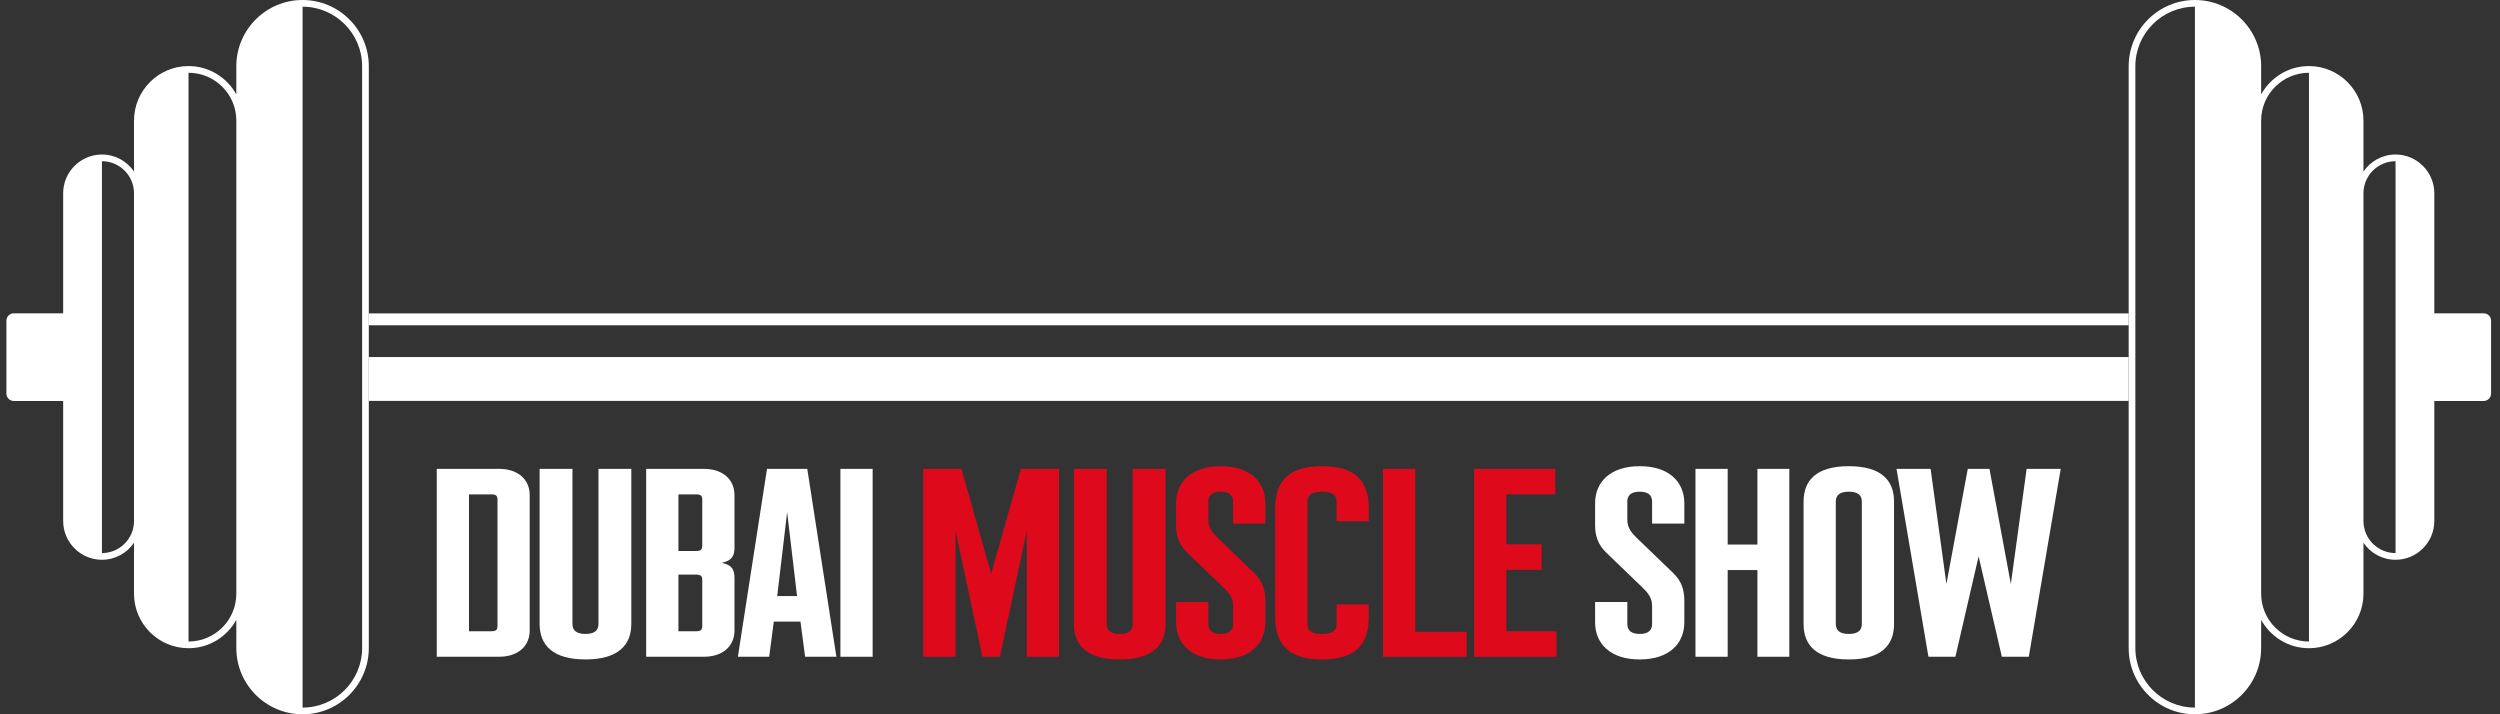
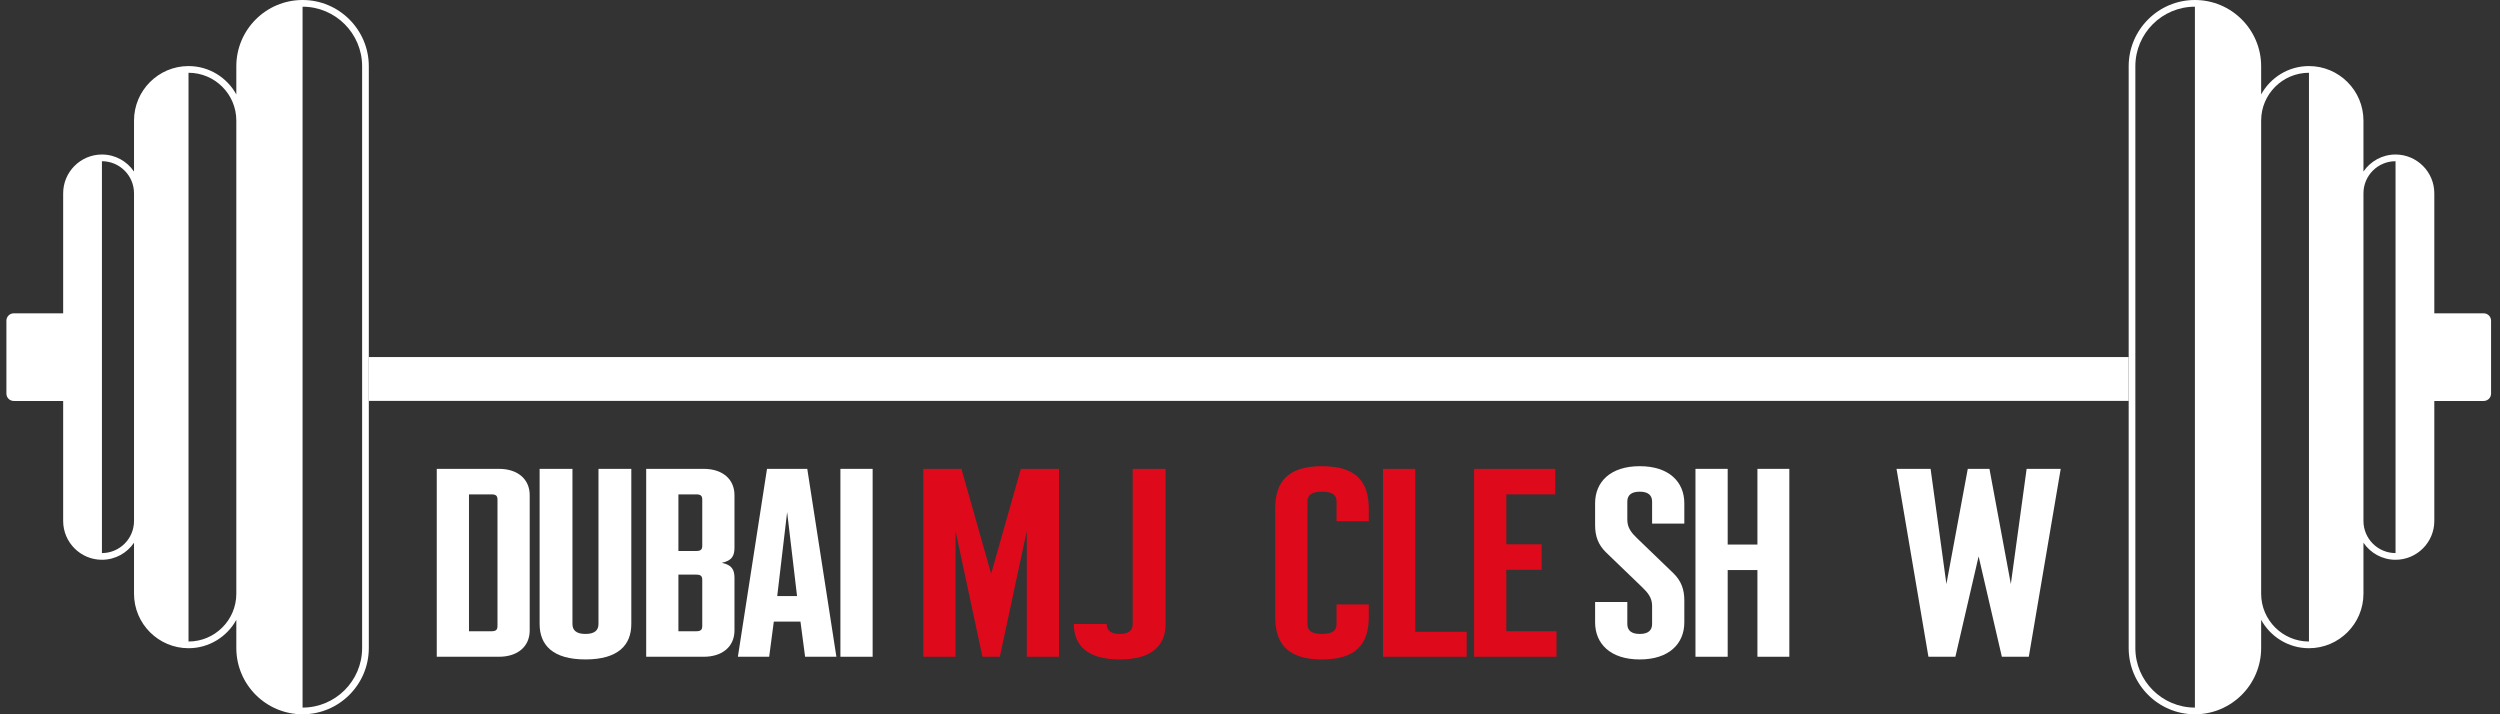
<svg xmlns="http://www.w3.org/2000/svg" width="100%" height="100%" viewBox="0 0 217 62" fill="none">
  <rect x="0" y="0" width="217" height="62" fill="#333333" stroke="none" />
  <path d="M37.911 40.697H43.316C44.93 40.697 45.978 41.583 45.978 42.98V54.723C45.978 56.121 44.93 57.006 43.316 57.006H37.911V40.697ZM42.644 54.793C43.047 54.793 43.182 54.676 43.182 54.327V43.376C43.182 43.027 43.047 42.911 42.644 42.911H40.708V54.793H42.644Z" fill="white" />
  <path d="M54.798 54.163C54.798 56.004 53.642 57.239 50.819 57.239C47.995 57.239 46.839 56.004 46.839 54.163V40.697H49.689V54.163C49.689 54.723 50.039 55.026 50.819 55.026C51.598 55.026 51.948 54.723 51.948 54.163V40.697H54.798V54.163Z" fill="white" />
  <path d="M56.089 40.697H61.09C62.704 40.697 63.753 41.583 63.753 42.98V47.524C63.753 48.246 63.538 48.665 62.65 48.852C63.538 49.038 63.753 49.457 63.753 50.18V54.723C63.753 56.121 62.704 57.006 61.09 57.006H56.089V40.697ZM60.418 47.826C60.822 47.826 60.956 47.71 60.956 47.36V43.376C60.956 43.027 60.822 42.911 60.418 42.911H58.886V47.826H60.418ZM60.418 54.793C60.822 54.793 60.956 54.676 60.956 54.327V50.343C60.956 49.993 60.822 49.877 60.418 49.877H58.886V54.793H60.418Z" fill="white" />
  <path d="M66.576 40.697H70.071L72.599 57.006H69.883L69.48 53.954H67.167L66.764 57.006H64.048L66.576 40.697ZM69.184 51.741L68.323 44.448L67.463 51.741H69.184Z" fill="white" />
  <path d="M72.948 57.006V40.697H75.745V57.006H72.948Z" fill="white" />
  <path d="M80.143 40.697H83.45L86.032 49.807L88.613 40.697H91.921V57.006H89.124V46.079L86.785 57.006H85.279L82.939 46.079V57.006H80.143V40.697Z" fill="#DE0A1C" />
-   <path d="M101.171 54.163C101.171 56.004 100.015 57.239 97.191 57.239C94.368 57.239 93.211 56.004 93.211 54.163V40.697H96.062V54.163C96.062 54.723 96.411 55.026 97.191 55.026C97.971 55.026 98.32 54.723 98.32 54.163V40.697H101.171V54.163Z" fill="#DE0A1C" />
-   <path d="M102.085 54.024V52.254H104.882V54.164C104.882 54.723 105.231 55.026 105.957 55.026C106.683 55.026 107.033 54.723 107.033 54.164V52.58C107.033 51.881 106.656 51.438 106.172 50.972L103.053 47.967C102.354 47.291 102.085 46.546 102.085 45.59V43.68C102.085 41.839 103.403 40.465 105.957 40.465C108.512 40.465 109.829 41.839 109.829 43.68V45.451H107.033V43.54C107.033 42.981 106.683 42.678 105.957 42.678C105.231 42.678 104.882 42.981 104.882 43.54V45.124C104.882 45.823 105.258 46.266 105.742 46.732L108.861 49.737C109.561 50.413 109.829 51.159 109.829 52.114V54.024C109.829 55.865 108.512 57.24 105.957 57.24C103.403 57.24 102.085 55.865 102.085 54.024Z" fill="#DE0A1C" />
+   <path d="M101.171 54.163C101.171 56.004 100.015 57.239 97.191 57.239C94.368 57.239 93.211 56.004 93.211 54.163H96.062V54.163C96.062 54.723 96.411 55.026 97.191 55.026C97.971 55.026 98.32 54.723 98.32 54.163V40.697H101.171V54.163Z" fill="#DE0A1C" />
  <path d="M110.689 53.558V44.146C110.689 41.839 111.765 40.465 114.75 40.465C117.735 40.465 118.81 41.839 118.81 44.146V45.241H116.014V43.54C116.014 42.981 115.691 42.678 114.75 42.678C113.809 42.678 113.486 42.981 113.486 43.54V54.164C113.486 54.723 113.809 55.026 114.75 55.026C115.691 55.026 116.014 54.723 116.014 54.164V52.463H118.81V53.558C118.81 55.865 117.735 57.24 114.75 57.24C111.765 57.24 110.689 55.865 110.689 53.558Z" fill="#DE0A1C" />
  <path d="M122.843 40.697V54.839H127.307V57.006H120.047V40.697H122.843Z" fill="#DE0A1C" />
  <path d="M135.105 54.793V57.006H127.952V40.697H134.997V42.911H130.749V47.244H133.814V49.457H130.749V54.793L135.105 54.793Z" fill="#DE0A1C" />
  <path d="M138.455 54.024V52.254H141.251V54.164C141.251 54.723 141.601 55.026 142.327 55.026C143.053 55.026 143.402 54.723 143.402 54.164V52.58C143.402 51.881 143.026 51.438 142.542 50.972L139.423 47.967C138.724 47.291 138.455 46.546 138.455 45.59V43.68C138.455 41.839 139.772 40.465 142.327 40.465C144.881 40.465 146.199 41.839 146.199 43.68V45.451H143.402V43.54C143.402 42.981 143.053 42.678 142.327 42.678C141.601 42.678 141.251 42.981 141.251 43.54V45.124C141.251 45.823 141.628 46.266 142.112 46.732L145.231 49.737C145.93 50.413 146.199 51.159 146.199 52.114V54.024C146.199 55.865 144.881 57.24 142.327 57.24C139.772 57.24 138.455 55.865 138.455 54.024Z" fill="white" />
  <path d="M147.167 40.697H149.963V47.267H152.545V40.697H155.314V57.006H152.545V49.48H149.963V57.006H147.167V40.697Z" fill="white" />
-   <path d="M156.551 54.164V43.54C156.551 41.7 157.653 40.465 160.477 40.465C163.3 40.465 164.403 41.7 164.403 43.54V54.164C164.403 56.005 163.3 57.24 160.477 57.24C157.653 57.24 156.551 56.005 156.551 54.164ZM161.606 54.164V43.54C161.606 42.981 161.256 42.678 160.477 42.678C159.697 42.678 159.347 42.981 159.347 43.54V54.164C159.347 54.723 159.697 55.026 160.477 55.026C161.256 55.026 161.606 54.723 161.606 54.164Z" fill="white" />
  <path d="M164.618 40.697H167.576L168.948 50.692L170.803 40.697H172.685L174.541 50.692L175.912 40.697H178.87L176.1 57.006H173.761L171.744 48.292L169.728 57.006H167.388L164.618 40.697Z" fill="white" />
  <path d="M184.769 30.992H32.013V34.797H184.769V30.992Z" fill="white" />
-   <path d="M184.769 27.203H32.013V28.235H184.769V27.203Z" fill="white" />
  <path d="M26.263 0C23.092 0 20.513 2.579 20.513 5.75V8.198C19.709 6.732 18.15 5.735 16.363 5.735C13.755 5.735 11.633 7.857 11.633 10.465V14.891C11.027 13.999 10.005 13.412 8.848 13.412C6.993 13.412 5.483 14.922 5.483 16.778V27.196H1.195C0.843 27.196 0.556 27.484 0.556 27.836V34.164C0.556 34.516 0.843 34.804 1.195 34.804H5.483V45.222C5.483 47.078 6.993 48.588 8.848 48.588C10.005 48.588 11.027 48.001 11.633 47.109V51.535C11.633 54.143 13.755 56.265 16.363 56.265C18.15 56.265 19.709 55.268 20.513 53.802V56.25C20.513 59.421 23.092 62 26.263 62C29.433 62 32.013 59.421 32.013 56.25V5.75C32.013 2.579 29.433 0 26.263 0ZM8.848 48.007L8.848 13.993C10.384 13.993 11.633 15.242 11.633 16.778V45.222C11.633 46.758 10.384 48.007 8.848 48.007ZM16.363 55.684V6.316C18.651 6.316 20.513 8.177 20.513 10.465V51.535C20.513 53.823 18.651 55.684 16.363 55.684ZM31.432 56.25C31.432 59.101 29.113 61.419 26.263 61.419V0.581C29.113 0.581 31.432 2.899 31.432 5.75V56.25Z" fill="white" />
  <path d="M184.769 5.75V56.25C184.769 59.421 187.348 62 190.518 62C193.689 62 196.268 59.421 196.268 56.25V53.802C197.073 55.268 198.631 56.265 200.418 56.265C203.026 56.265 205.148 54.143 205.148 51.535V47.109C205.754 48.001 206.776 48.588 207.933 48.588C209.788 48.588 211.298 47.078 211.298 45.222V34.804H214.014H214.98H215.586C215.938 34.804 216.225 34.516 216.225 34.164V27.836C216.225 27.484 215.938 27.196 215.586 27.196H214.98H214.014H211.298V16.778C211.298 14.922 209.788 13.412 207.933 13.412C206.776 13.412 205.754 13.999 205.148 14.891V10.465C205.148 7.857 203.026 5.735 200.418 5.735C198.631 5.735 197.073 6.732 196.268 8.198V5.75C196.268 2.579 193.689 0 190.518 0C187.348 0 184.769 2.579 184.769 5.75ZM205.148 45.222V16.778C205.148 15.242 206.397 13.993 207.933 13.993L207.933 48.007C206.397 48.007 205.148 46.758 205.148 45.222ZM196.268 51.535V10.465C196.268 8.177 198.13 6.316 200.418 6.316V55.684C198.13 55.684 196.268 53.823 196.268 51.535ZM185.349 5.75C185.349 2.899 187.668 0.581 190.518 0.581V61.419C187.668 61.419 185.349 59.101 185.349 56.25V5.75Z" fill="white" />
</svg>